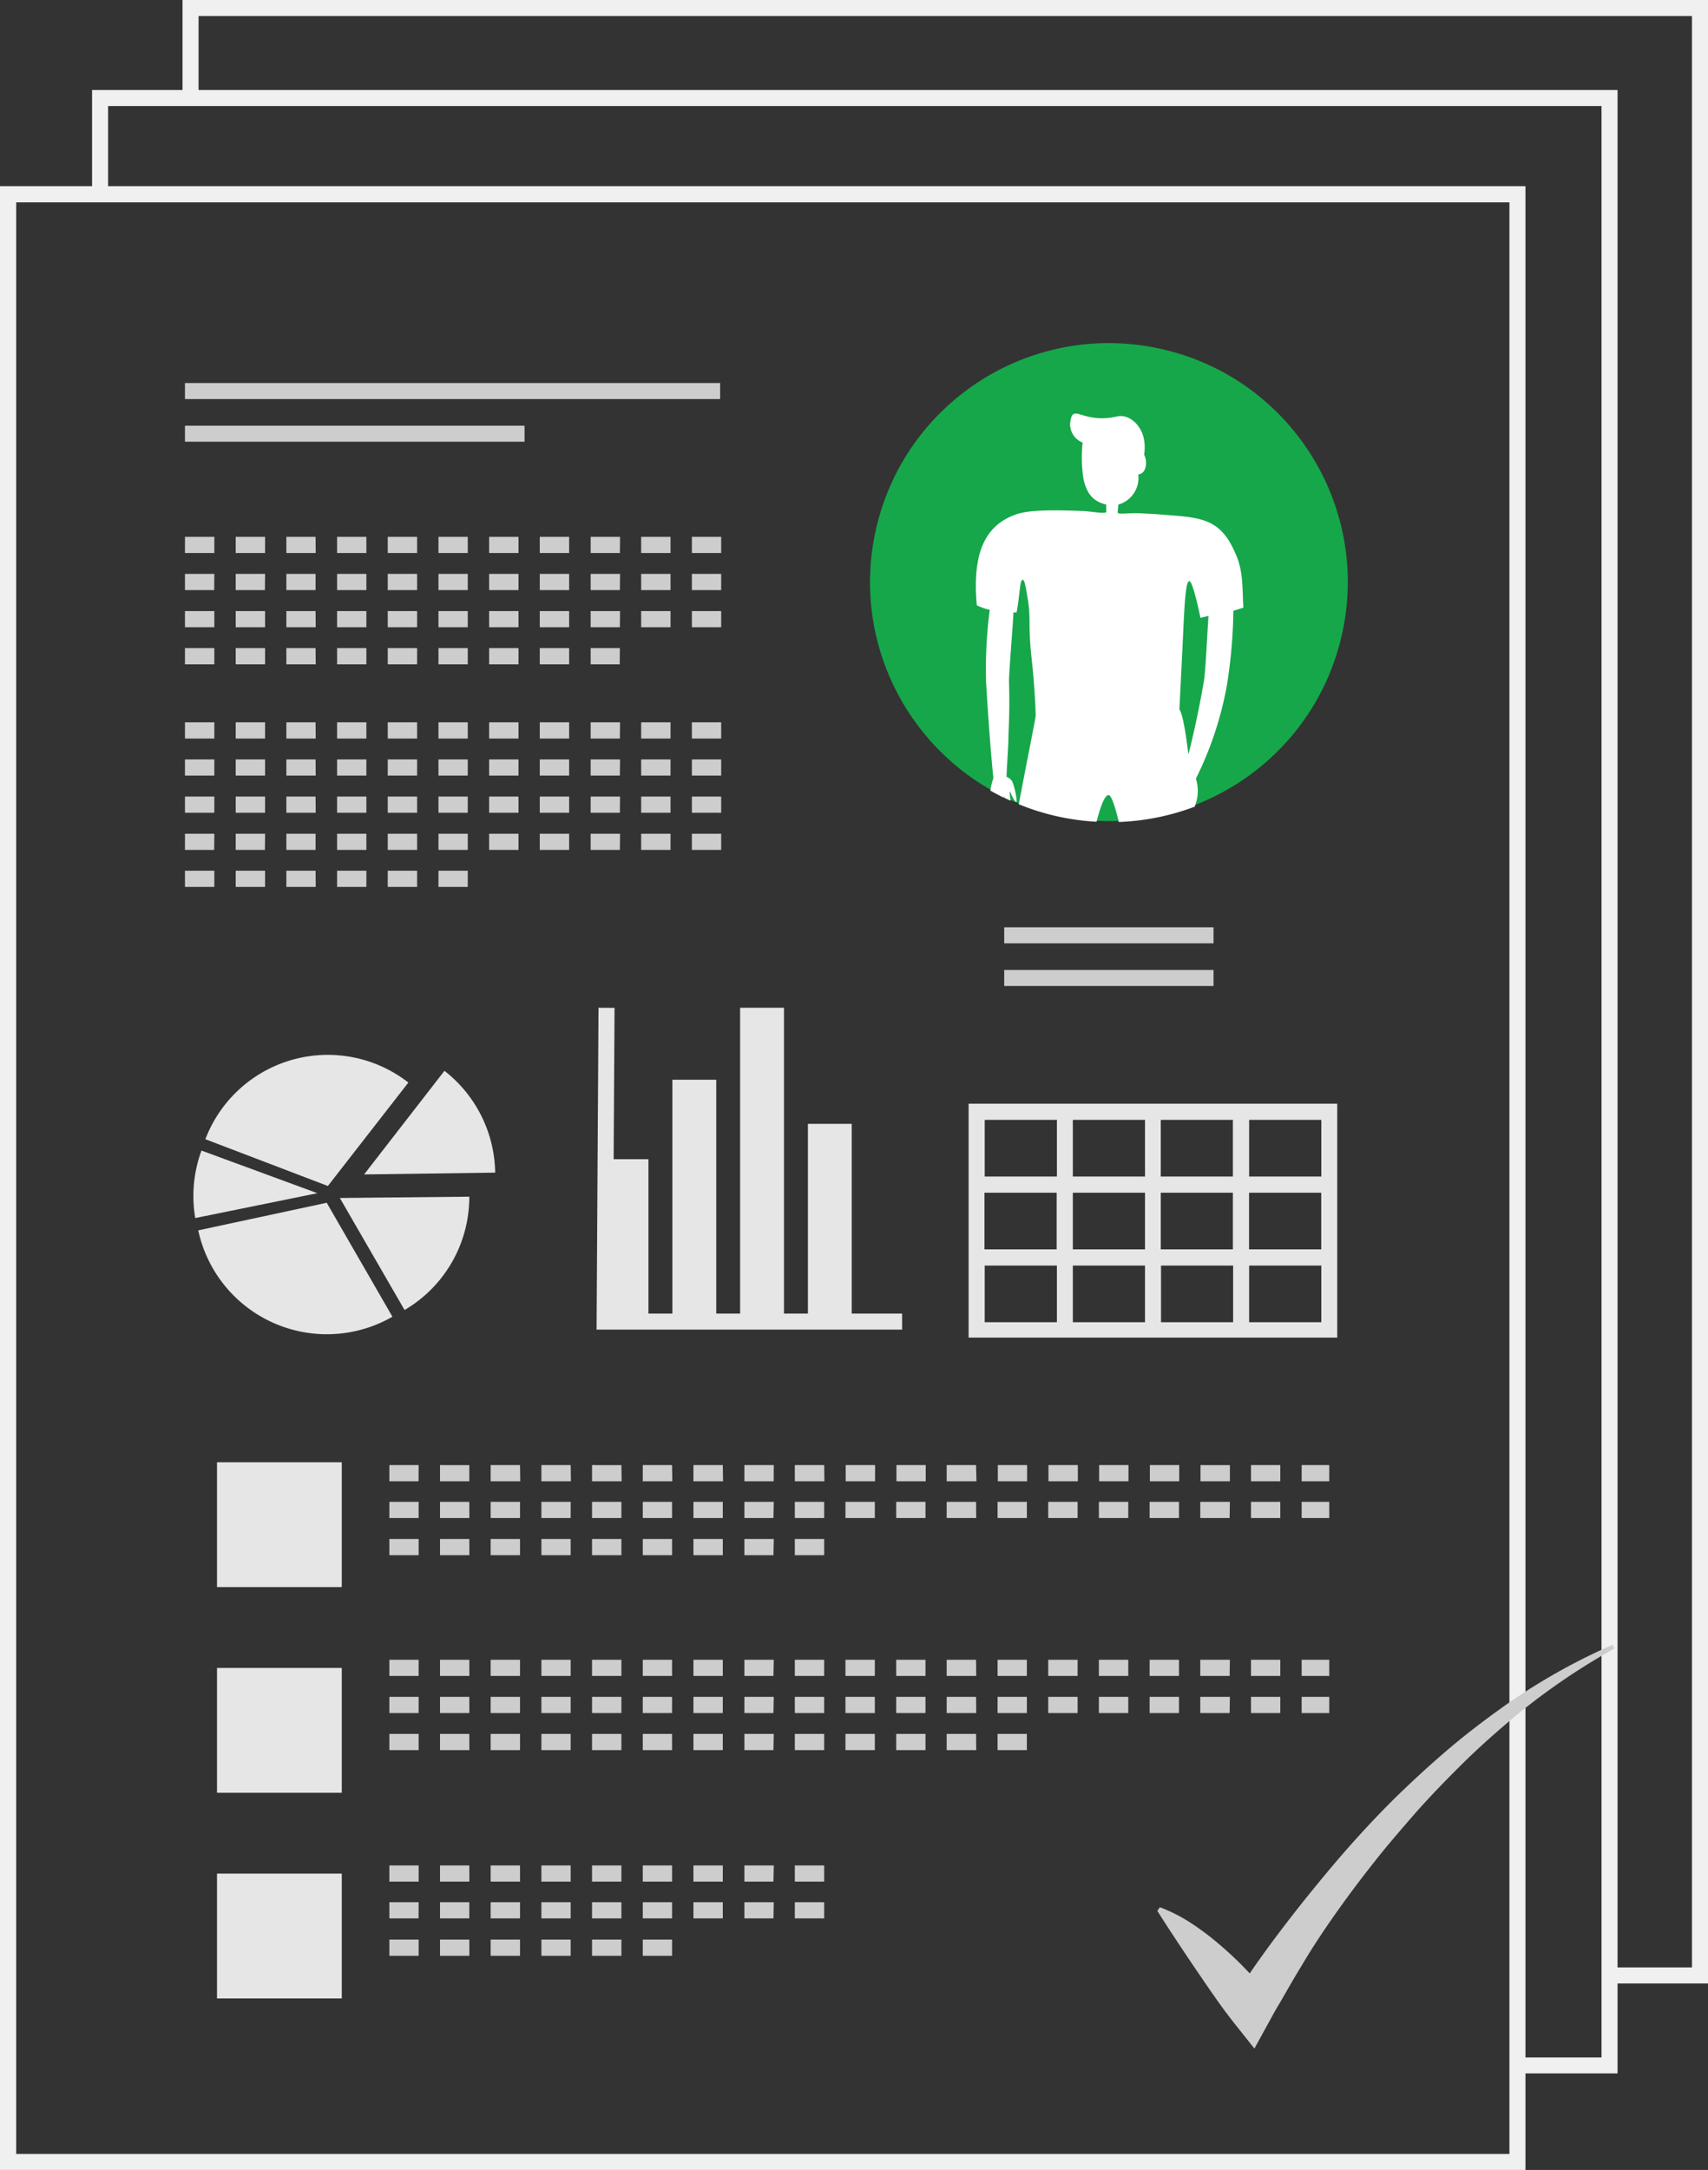
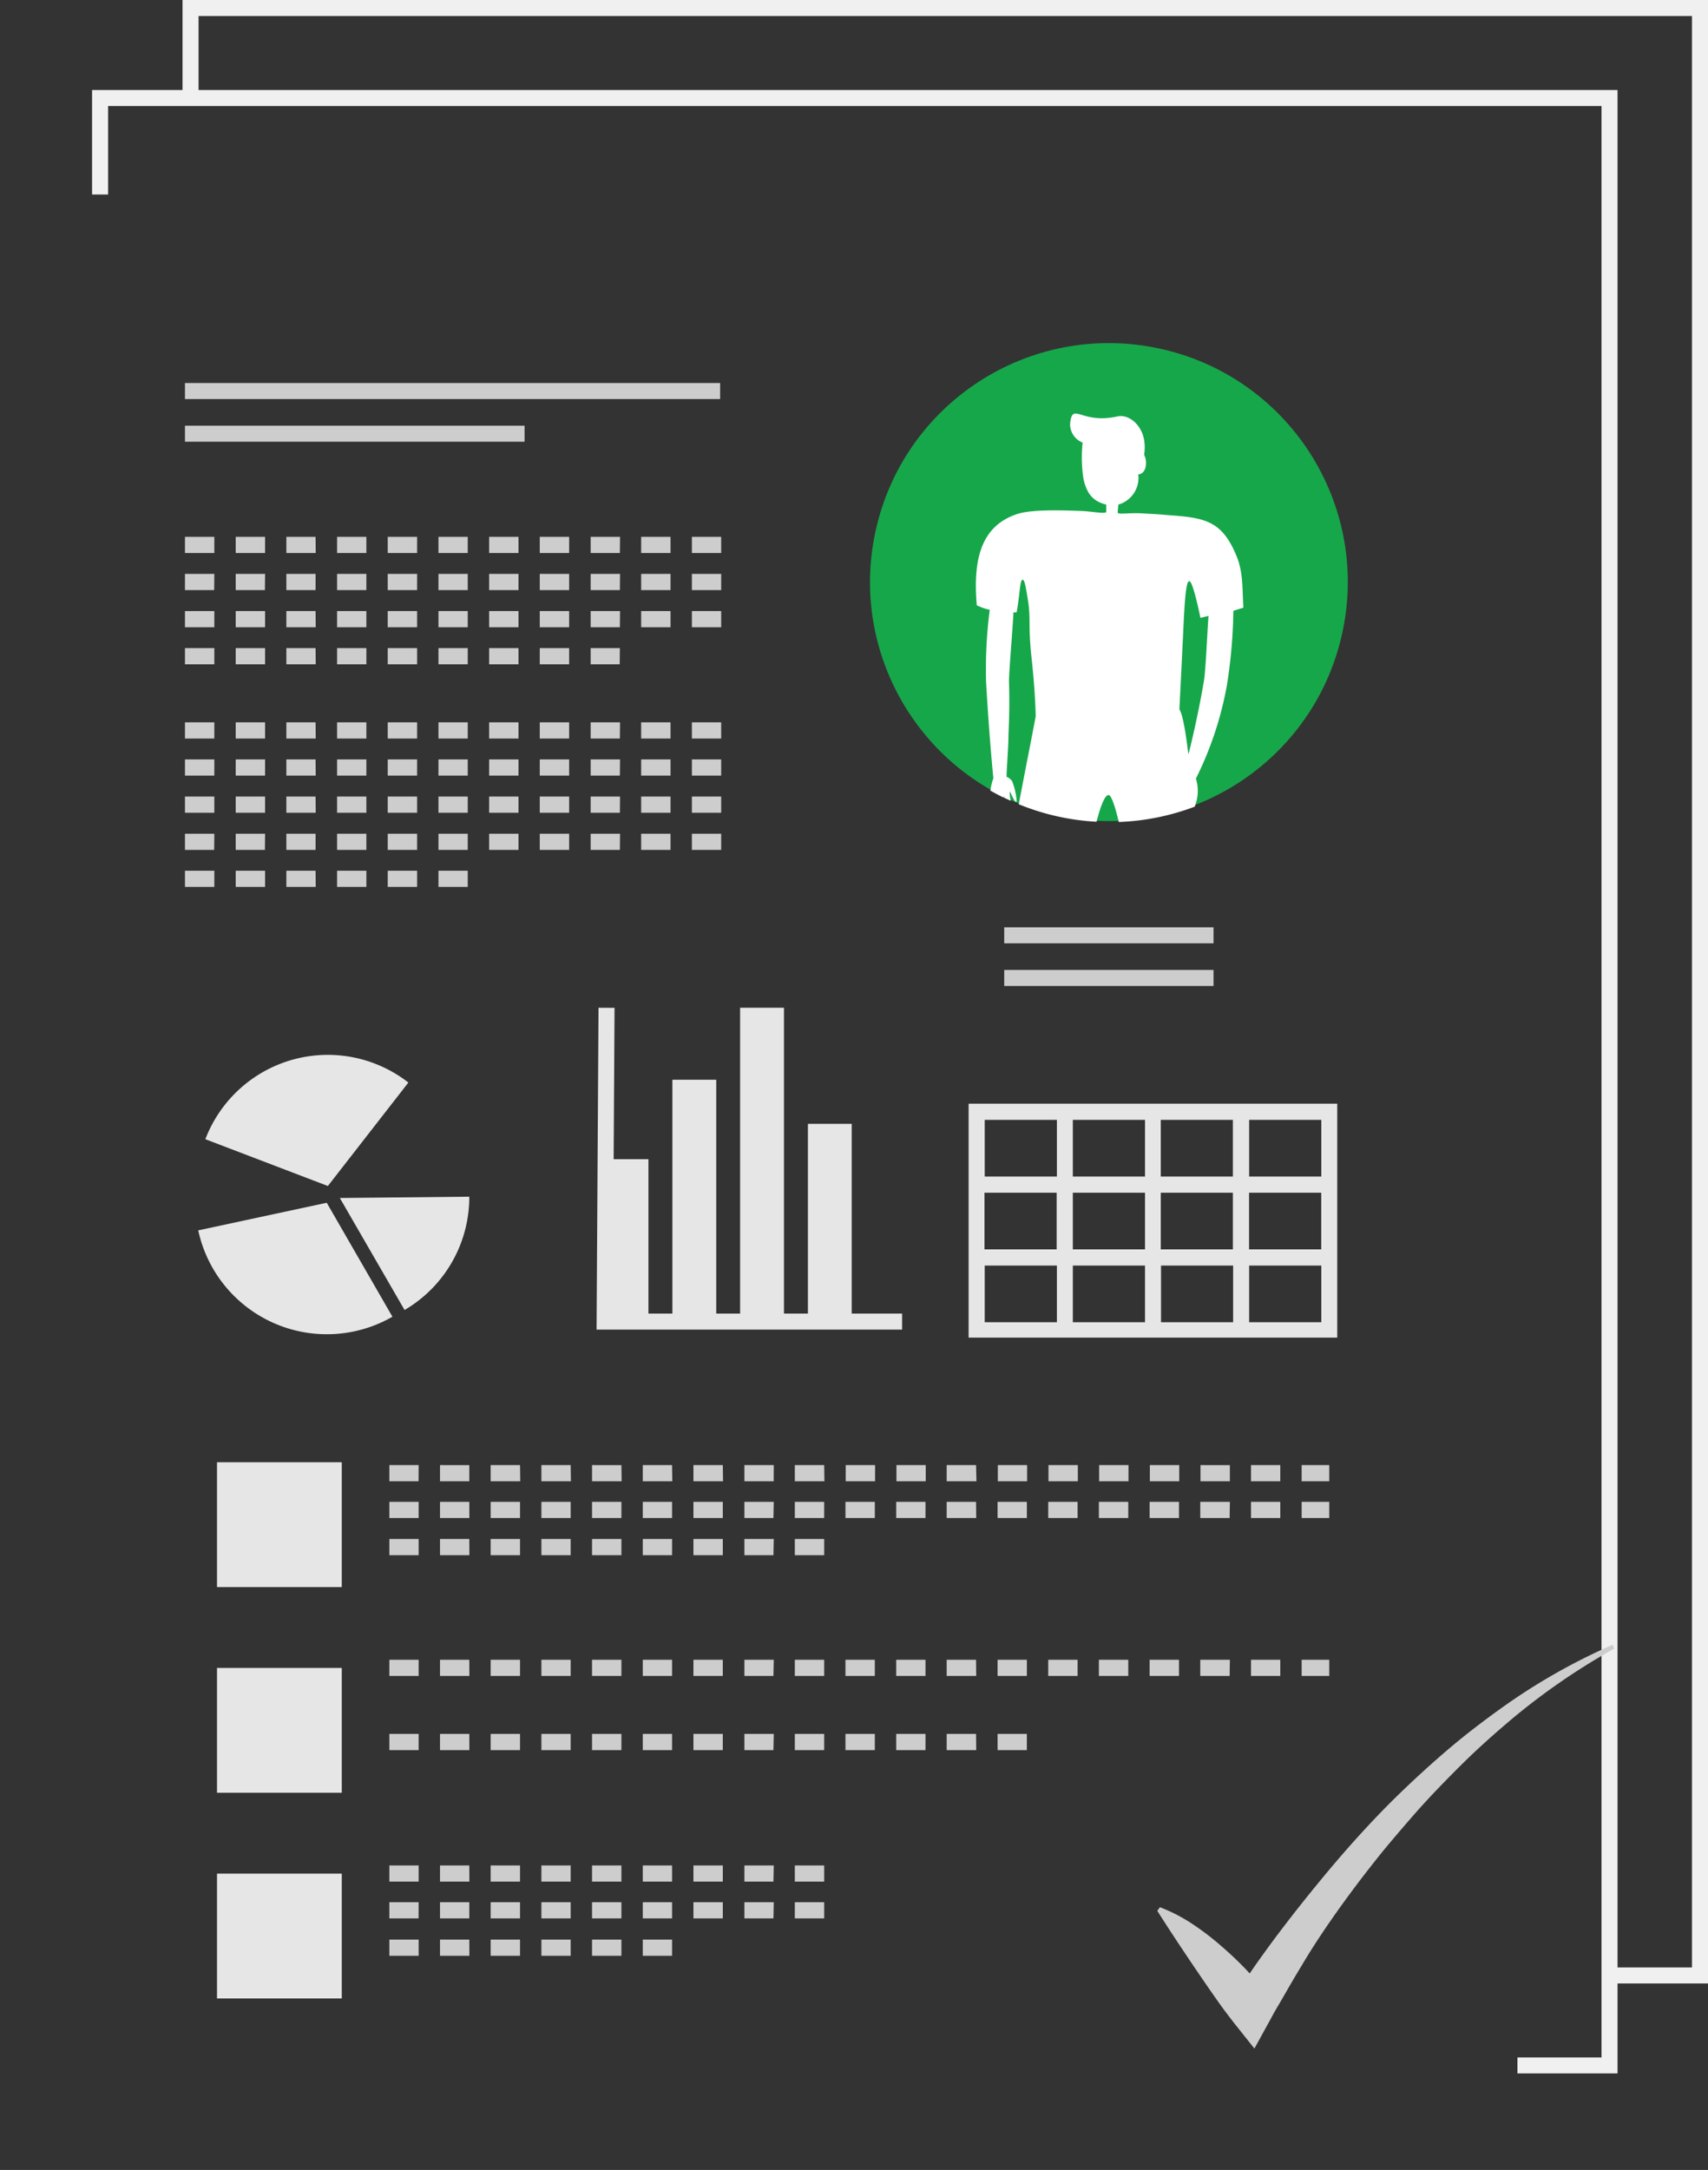
<svg xmlns="http://www.w3.org/2000/svg" id="Layer_1" data-name="Layer 1" viewBox="0 0 211.09 268.08">
  <rect x="0" y="0" width="211.09" height="268.08" fill="#333333" stroke="none" />
  <defs>
    <style>.cls-1{fill:#f0f0f0;}.cls-2{fill:#cdcdcd;}.cls-3{fill:#e6e6e6;}.cls-4{fill:#16a74a;}.cls-5{fill:#fff;}</style>
  </defs>
-   <path class="cls-1" d="M188.53,268.08H0V23H188.53ZM2,266.1H186.55V25H2Z" />
  <polygon class="cls-1" points="211.09 245.04 198.92 245.04 198.92 243.06 209.11 243.06 209.11 1.98 24.54 1.98 24.54 12.11 22.56 12.11 22.56 0 211.09 0 211.09 245.04" />
  <polygon class="cls-1" points="199.91 256.15 187.54 256.15 187.54 254.18 197.93 254.18 197.93 13.1 13.36 13.1 13.36 24.03 11.38 24.03 11.38 11.12 199.91 11.12 199.91 256.15" />
  <rect class="cls-2" x="22.86" y="52.59" width="41.97" height="1.98" />
  <rect class="cls-2" x="22.86" y="47.32" width="66.14" height="1.98" />
  <rect class="cls-2" x="124.11" y="119.83" width="25.87" height="1.98" />
  <rect class="cls-2" x="124.11" y="114.56" width="25.87" height="1.98" />
  <path class="cls-2" d="M89.13,68.32H85.51v-2h3.62Zm-6.26,0H79.24v-2h3.63Zm-6.26,0H73v-2h3.63Zm-6.27,0H66.71v-2h3.63Zm-6.26,0H60.45v-2h3.63Zm-6.27,0H54.19v-2h3.62Zm-6.26,0H47.92v-2h3.63Zm-6.27,0H41.66v-2h3.62Zm-6.26,0H35.39v-2H39Zm-6.26,0H29.13v-2h3.63Zm-6.27,0H22.86v-2h3.63Z" />
  <path class="cls-2" d="M89.13,72.9H85.51v-2h3.62Zm-6.26,0H79.24v-2h3.63Zm-6.26,0H73v-2h3.63Zm-6.27,0H66.71v-2h3.63Zm-6.26,0H60.45v-2h3.63Zm-6.27,0H54.19v-2h3.62Zm-6.26,0H47.92v-2h3.63Zm-6.27,0H41.66v-2h3.62ZM39,72.9H35.39v-2H39Zm-6.26,0H29.13v-2h3.63Zm-6.27,0H22.86v-2h3.63Z" />
  <path class="cls-2" d="M89.13,77.49H85.51v-2h3.62Zm-6.26,0H79.24v-2h3.63Zm-6.26,0H73v-2h3.63Zm-6.27,0H66.71v-2h3.63Zm-6.26,0H60.45v-2h3.63Zm-6.27,0H54.19v-2h3.62Zm-6.26,0H47.92v-2h3.63Zm-6.27,0H41.66v-2h3.62Zm-6.26,0H35.39v-2H39Zm-6.26,0H29.13v-2h3.63Zm-6.27,0H22.86v-2h3.63Z" />
  <path class="cls-2" d="M164.28,183h-3.41v-2h3.41Zm-6.05,0h-3.62v-2h3.62ZM152,183h-3.63v-2H152Zm-6.26,0h-3.63v-2h3.63Zm-6.27,0h-3.63v-2h3.63Zm-6.26,0h-3.63v-2h3.63Zm-6.27,0h-3.62v-2h3.62Zm-6.26,0H117v-2h3.63Zm-6.27,0h-3.62v-2h3.62Zm-6.26,0h-3.63v-2h3.63Zm-6.26,0H98.23v-2h3.63Zm-6.27,0H92v-2h3.63Zm-6.26,0H85.7v-2h3.63Zm-6.27,0H79.44v-2h3.62Zm-6.26,0H73.17v-2H76.8Zm-6.27,0H66.91v-2h3.62Zm-6.26,0H60.64v-2h3.63ZM58,183H54.38v-2H58Zm-6.27,0H48.12v-2h3.62Z" />
  <path class="cls-2" d="M164.28,187.54h-3.41v-2h3.41Zm-6.05,0h-3.62v-2h3.62Zm-6.26,0h-3.63v-2H152Zm-6.26,0h-3.63v-2h3.63Zm-6.27,0h-3.63v-2h3.63Zm-6.26,0h-3.63v-2h3.63Zm-6.27,0h-3.62v-2h3.62Zm-6.26,0H117v-2h3.63Zm-6.27,0h-3.62v-2h3.62Zm-6.26,0h-3.63v-2h3.63Zm-6.26,0H98.23v-2h3.63Zm-6.27,0H92v-2h3.63Zm-6.26,0H85.7v-2h3.63Zm-6.27,0H79.44v-2h3.62Zm-6.26,0H73.17v-2H76.8Zm-6.27,0H66.91v-2h3.62Zm-6.26,0H60.64v-2h3.63Zm-6.26,0H54.38v-2H58Zm-6.27,0H48.12v-2h3.62Z" />
  <path class="cls-2" d="M101.86,192.13H98.23v-2h3.63Zm-6.27,0H92v-2h3.63Zm-6.26,0H85.7v-2h3.63Zm-6.27,0H79.44v-2h3.62Zm-6.26,0H73.17v-2H76.8Zm-6.27,0H66.91v-2h3.62Zm-6.26,0H60.64v-2h3.63Zm-6.26,0H54.38v-2H58Zm-6.27,0H48.12v-2h3.62Z" />
  <path class="cls-2" d="M164.28,207.05h-3.41v-2h3.41Zm-6.05,0h-3.62v-2h3.62Zm-6.26,0h-3.63v-2H152Zm-6.26,0h-3.63v-2h3.63Zm-6.27,0h-3.63v-2h3.63Zm-6.26,0h-3.63v-2h3.63Zm-6.27,0h-3.62v-2h3.62Zm-6.26,0H117v-2h3.63Zm-6.27,0h-3.62v-2h3.62Zm-6.26,0h-3.63v-2h3.63Zm-6.26,0H98.23v-2h3.63Zm-6.27,0H92v-2h3.63Zm-6.26,0H85.7v-2h3.63Zm-6.27,0H79.44v-2h3.62Zm-6.26,0H73.17v-2H76.8Zm-6.27,0H66.91v-2h3.62Zm-6.26,0H60.64v-2h3.63Zm-6.26,0H54.38v-2H58Zm-6.27,0H48.12v-2h3.62Z" />
-   <path class="cls-2" d="M164.28,211.63h-3.41v-2h3.41Zm-6.05,0h-3.62v-2h3.62Zm-6.26,0h-3.63v-2H152Zm-6.26,0h-3.63v-2h3.63Zm-6.27,0h-3.63v-2h3.63Zm-6.26,0h-3.63v-2h3.63Zm-6.27,0h-3.62v-2h3.62Zm-6.26,0H117v-2h3.63Zm-6.27,0h-3.62v-2h3.62Zm-6.26,0h-3.63v-2h3.63Zm-6.26,0H98.23v-2h3.63Zm-6.27,0H92v-2h3.63Zm-6.26,0H85.7v-2h3.63Zm-6.27,0H79.44v-2h3.62Zm-6.26,0H73.17v-2H76.8Zm-6.27,0H66.91v-2h3.62Zm-6.26,0H60.64v-2h3.63Zm-6.26,0H54.38v-2H58Zm-6.27,0H48.12v-2h3.62Z" />
  <path class="cls-2" d="M126.91,216.21h-3.62v-2h3.62Zm-6.26,0H117v-2h3.63Zm-6.27,0h-3.62v-2h3.62Zm-6.26,0h-3.63v-2h3.63Zm-6.26,0H98.23v-2h3.63Zm-6.27,0H92v-2h3.63Zm-6.26,0H85.7v-2h3.63Zm-6.27,0H79.44v-2h3.62Zm-6.26,0H73.17v-2H76.8Zm-6.27,0H66.91v-2h3.62Zm-6.26,0H60.64v-2h3.63Zm-6.26,0H54.38v-2H58Zm-6.27,0H48.12v-2h3.62Z" />
  <path class="cls-2" d="M101.86,232.46H98.23v-2h3.63Zm-6.27,0H92v-2h3.63Zm-6.26,0H85.7v-2h3.63Zm-6.27,0H79.44v-2h3.62Zm-6.26,0H73.17v-2H76.8Zm-6.27,0H66.91v-2h3.62Zm-6.26,0H60.64v-2h3.63Zm-6.26,0H54.38v-2H58Zm-6.27,0H48.12v-2h3.62Z" />
  <path class="cls-2" d="M101.86,237H98.23v-2h3.63Zm-6.27,0H92v-2h3.63Zm-6.26,0H85.7v-2h3.63Zm-6.27,0H79.44v-2h3.62Zm-6.26,0H73.17v-2H76.8Zm-6.27,0H66.91v-2h3.62Zm-6.26,0H60.64v-2h3.63ZM58,237H54.38v-2H58Zm-6.27,0H48.12v-2h3.62Z" />
  <path class="cls-2" d="M83.06,241.62H79.44v-2h3.62Zm-6.26,0H73.17v-2H76.8Zm-6.27,0H66.91v-2h3.62Zm-6.26,0H60.64v-2h3.63Zm-6.26,0H54.38v-2H58Zm-6.27,0H48.12v-2h3.62Z" />
  <path class="cls-2" d="M76.59,82.07H73v-2h3.61Zm-6.25,0H66.71v-2h3.63Zm-6.26,0H60.45v-2h3.63Zm-6.27,0H54.19v-2h3.62Zm-6.26,0H47.92v-2h3.63Zm-6.27,0H41.66v-2h3.62Zm-6.26,0H35.39v-2H39Zm-6.26,0H29.13v-2h3.63Zm-6.27,0H22.86v-2h3.63Z" />
  <path class="cls-2" d="M89.13,91.24H85.51v-2h3.62Zm-6.26,0H79.24v-2h3.63Zm-6.26,0H73v-2h3.63Zm-6.27,0H66.71v-2h3.63Zm-6.26,0H60.45v-2h3.63Zm-6.27,0H54.19v-2h3.62Zm-6.26,0H47.92v-2h3.63Zm-6.27,0H41.66v-2h3.62Zm-6.26,0H35.39v-2H39Zm-6.26,0H29.13v-2h3.63Zm-6.27,0H22.86v-2h3.63Z" />
  <path class="cls-2" d="M89.13,95.82H85.51v-2h3.62Zm-6.26,0H79.24v-2h3.63Zm-6.26,0H73v-2h3.63Zm-6.27,0H66.71v-2h3.63Zm-6.26,0H60.45v-2h3.63Zm-6.27,0H54.19v-2h3.62Zm-6.26,0H47.92v-2h3.63Zm-6.27,0H41.66v-2h3.62Zm-6.26,0H35.39v-2H39Zm-6.26,0H29.13v-2h3.63Zm-6.27,0H22.86v-2h3.63Z" />
  <path class="cls-2" d="M89.13,100.41H85.51v-2h3.62Zm-6.26,0H79.24v-2h3.63Zm-6.26,0H73v-2h3.63Zm-6.27,0H66.71v-2h3.63Zm-6.26,0H60.45v-2h3.63Zm-6.27,0H54.19v-2h3.62Zm-6.26,0H47.92v-2h3.63Zm-6.27,0H41.66v-2h3.62Zm-6.26,0H35.39v-2H39Zm-6.26,0H29.13v-2h3.63Zm-6.27,0H22.86v-2h3.63Z" />
  <path class="cls-2" d="M89.13,105H85.51v-2h3.62Zm-6.26,0H79.24v-2h3.63Zm-6.26,0H73v-2h3.63Zm-6.27,0H66.71v-2h3.63Zm-6.26,0H60.45v-2h3.63Zm-6.27,0H54.19v-2h3.62Zm-6.26,0H47.92v-2h3.63Zm-6.27,0H41.66v-2h3.62ZM39,105H35.39v-2H39Zm-6.26,0H29.13v-2h3.63Zm-6.27,0H22.86v-2h3.63Z" />
  <path class="cls-2" d="M57.81,109.57H54.19v-2h3.62Zm-6.26,0H47.92v-2h3.63Zm-6.27,0H41.66v-2h3.62Zm-6.26,0H35.39v-2H39Zm-6.26,0H29.13v-2h3.63Zm-6.27,0H22.86v-2h3.63Z" />
  <path class="cls-3" d="M40.38,148.59,24.5,152a16.26,16.26,0,0,0,24,10.67Z" />
-   <path class="cls-3" d="M39.23,147.41,24.9,142.14a16.3,16.3,0,0,0-.77,8.34Z" />
+   <path class="cls-3" d="M39.23,147.41,24.9,142.14Z" />
  <path class="cls-3" d="M42,148l8,13.84a16.18,16.18,0,0,0,8-14Z" />
-   <path class="cls-3" d="M45,145.09l16.2-.22a16.26,16.26,0,0,0-6.27-12.58Z" />
  <path class="cls-3" d="M40.52,146.52l9.95-12.78a16.2,16.2,0,0,0-25.09,7Z" />
  <polygon class="cls-3" points="105.26 162.28 105.26 138.84 99.85 138.84 99.85 162.28 96.89 162.28 96.89 124.5 91.47 124.5 91.47 162.28 88.52 162.28 88.52 133.39 83.1 133.39 83.1 162.28 80.14 162.28 80.14 143.21 75.84 143.21 75.95 124.51 73.97 124.5 73.73 164.26 111.49 164.26 111.49 162.28 105.26 162.28" />
  <rect class="cls-3" x="26.82" y="180.65" width="15.42" height="15.42" />
  <path class="cls-3" d="M154.37,136.35H119.71v28.9h45.56v-28.9Zm-2,2v7h-8.91v-7Zm2,9h8.92v7h-8.92Zm-2,7h-8.91v-7h8.91Zm-21.78,0h-8.92v-7h8.92Zm2-7h8.92v7h-8.92Zm8.92-9v7h-8.92v-7Zm-19.81,0h8.92v7h-8.92Zm0,25v-7h8.92v7Zm10.89,0v-7h8.92v7Zm10.9,0v-7h8.91v7Zm19.81,0h-8.92v-7h8.92Zm-8.92-18v-7h8.92v7Z" />
  <rect class="cls-3" x="26.82" y="206.06" width="15.42" height="15.42" />
  <rect class="cls-3" x="26.82" y="231.47" width="15.42" height="15.42" />
  <circle class="cls-4" cx="137.04" cy="71.92" r="29.52" transform="translate(38.25 191.04) rotate(-78.02)" />
  <path class="cls-5" d="M144.92,63.68c-1.39-.1-1.28-.13-3.52-.24-1.81-.15-3.3.2-3.27-.15s.07-.69.08-.95h0a3.44,3.44,0,0,0,2.47-3.73s.88,0,.95-1.29a2.19,2.19,0,0,0-.23-1.14,5.55,5.55,0,0,0,0-1.81c-.31-1.91-1.92-3.25-3.33-2.92-4.51,1-5.53-1.91-5.82.92a2.45,2.45,0,0,0,1.55,2.31h0a17.36,17.36,0,0,0,.09,4.39,5.77,5.77,0,0,0,.5,1.52,3,3,0,0,0,1.2,1.31,4.27,4.27,0,0,0,1.13.44h0c0,.26,0,.57,0,.89s-2-.08-3-.1h0c-4.8-.2-6.82,0-8,.37-4.26,1.41-5.53,5.22-5,11.28a7.29,7.29,0,0,0,1.6.56,57.09,57.09,0,0,0-.45,8.92c.4,6.91.84,11.31.9,11.88a7.74,7.74,0,0,0-.37,1.53c.54.31,1.09.6,1.64.87,0-.14,0-.26,0-.32s0,.18.06.33l.81.38a5.21,5.21,0,0,1-.12-1.15c.12.09.7,1.64.86,1.21a8.49,8.49,0,0,0-.55-2.46,1.43,1.43,0,0,0-.7-.56c0-.71.17-2.94.23-4.58,0-1.42.19-3.19.07-7.24,0-1.23.52-7.27.55-8.49l.39,0c.38-2,.4-3.79.67-4s.43.57.73,2.48c.38,2.35,0,3.08.46,7.24s.5,7.11.5,7.11c-.35,1.94-1.29,6.62-2.09,10.87a29.6,29.6,0,0,0,9.61,2.16c.42-1.66,1-3.37,1.51-3.29.3,0,.79,1.39,1.24,3.32a29.62,29.62,0,0,0,9.4-1.9v-.06a5.07,5.07,0,0,0,.13-3.4l0,0a42.74,42.74,0,0,0,3.83-11.53,62.46,62.46,0,0,0,.8-9.2l1.24-.39c-.14-2,0-4-.7-6C151.22,64.53,149.2,64,144.92,63.68Zm3.86,20.51c-.68,4-1.47,7.24-1.65,8-.08.35-.17.71-.26,1-.28-2.33-.68-4.94-1.11-5.55,0,0,.34-6.72.49-9.93s.31-6.26.81-5.88c.34.26.93,2.68,1.3,4.5l1-.24C149.21,78,149,83.09,148.78,84.19Z" />
  <path class="cls-2" d="M143.35,235.62a19.9,19.9,0,0,1,4,2.06,33.18,33.18,0,0,1,3.53,2.69,43.44,43.44,0,0,1,3.17,3c.5.53,1,1.08,1.45,1.64s.9,1.13,1.35,1.76l-4.45.29c.19-.34.36-.62.54-.92l.55-.88c.38-.58.75-1.15,1.14-1.72.77-1.13,1.57-2.23,2.37-3.33,1.62-2.19,3.29-4.34,5-6.45s3.45-4.19,5.26-6.21,3.68-4,5.62-5.88,3.95-3.72,6-5.47,4.21-3.41,6.42-5a75.7,75.7,0,0,1,14-8l.22.46a81.79,81.79,0,0,0-13.09,9.06c-2,1.7-4,3.49-5.87,5.35s-3.72,3.76-5.48,5.74c-.88,1-1.74,2-2.59,3s-1.69,2-2.52,3.06q-2.46,3.09-4.76,6.33c-1.52,2.15-3,4.36-4.33,6.62-.69,1.12-1.35,2.26-2,3.39-.33.57-.65,1.14-1,1.71l-.48.84-.45.83-1.92,3.49L152.58,250c-.4-.51-.83-1.08-1.25-1.63l-.61-.84-.6-.85c-.8-1.14-1.59-2.3-2.38-3.46s-1.57-2.33-2.35-3.51-1.56-2.38-2.36-3.64Z" />
</svg>